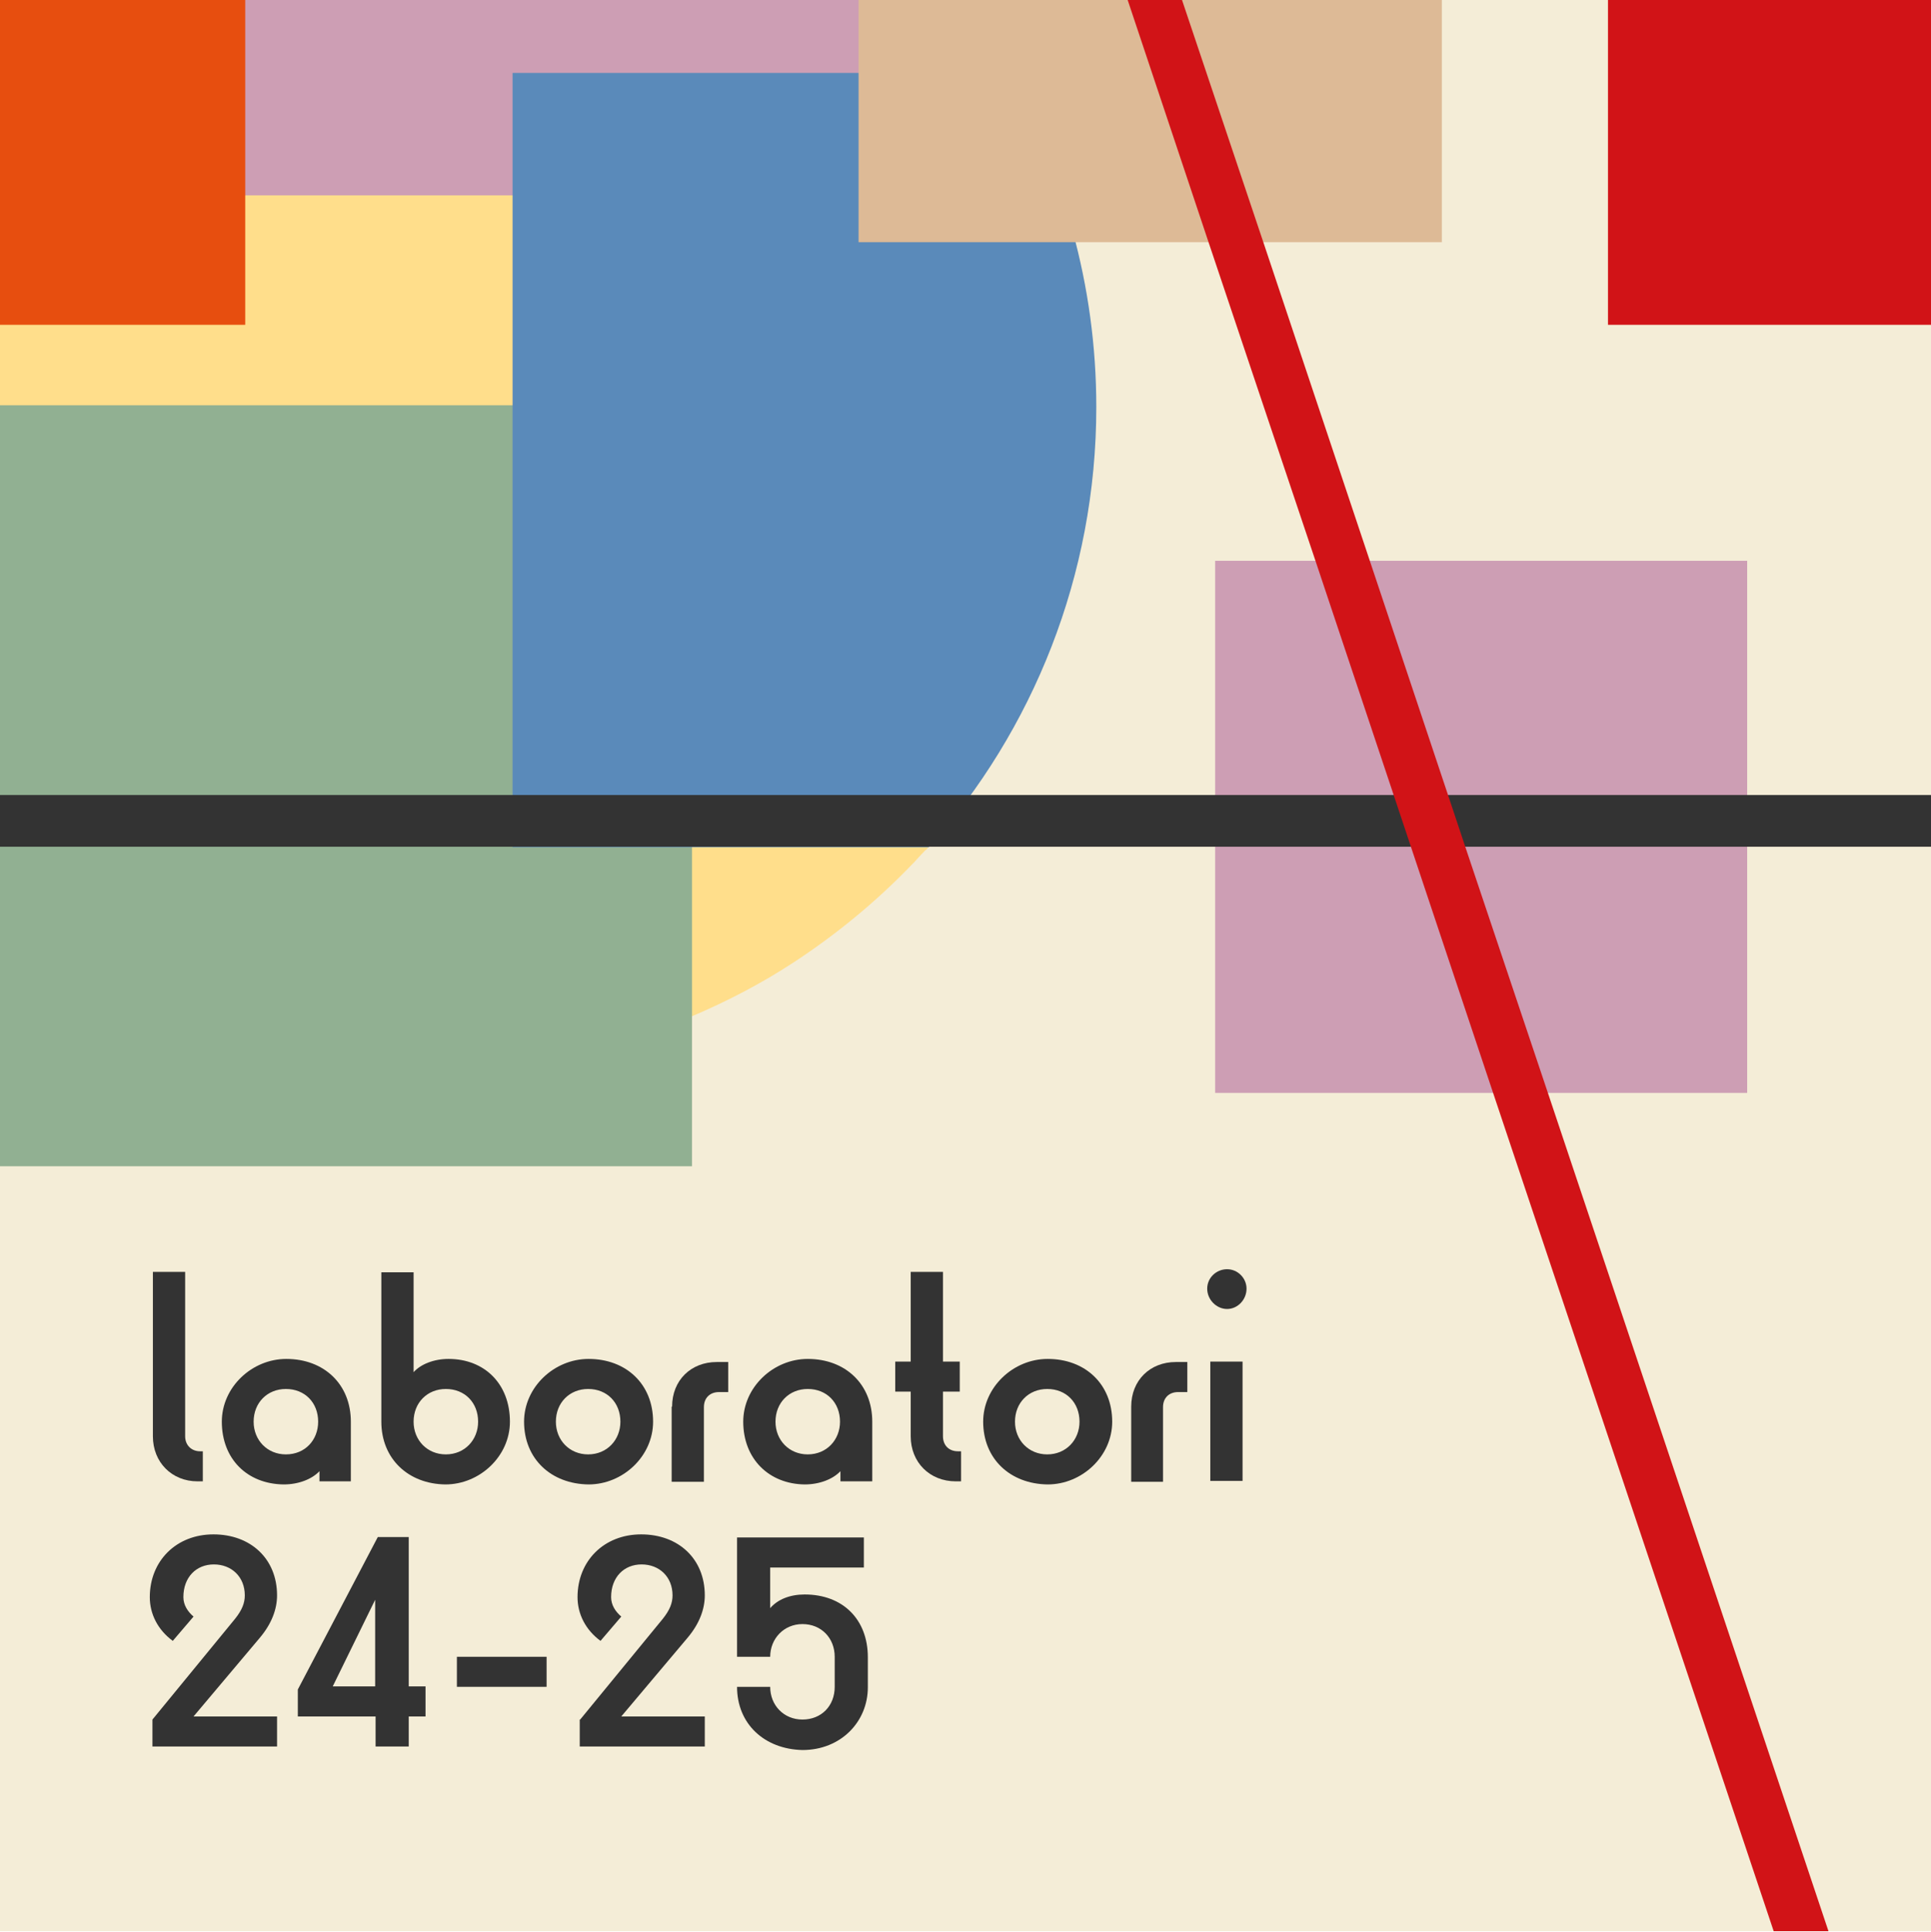
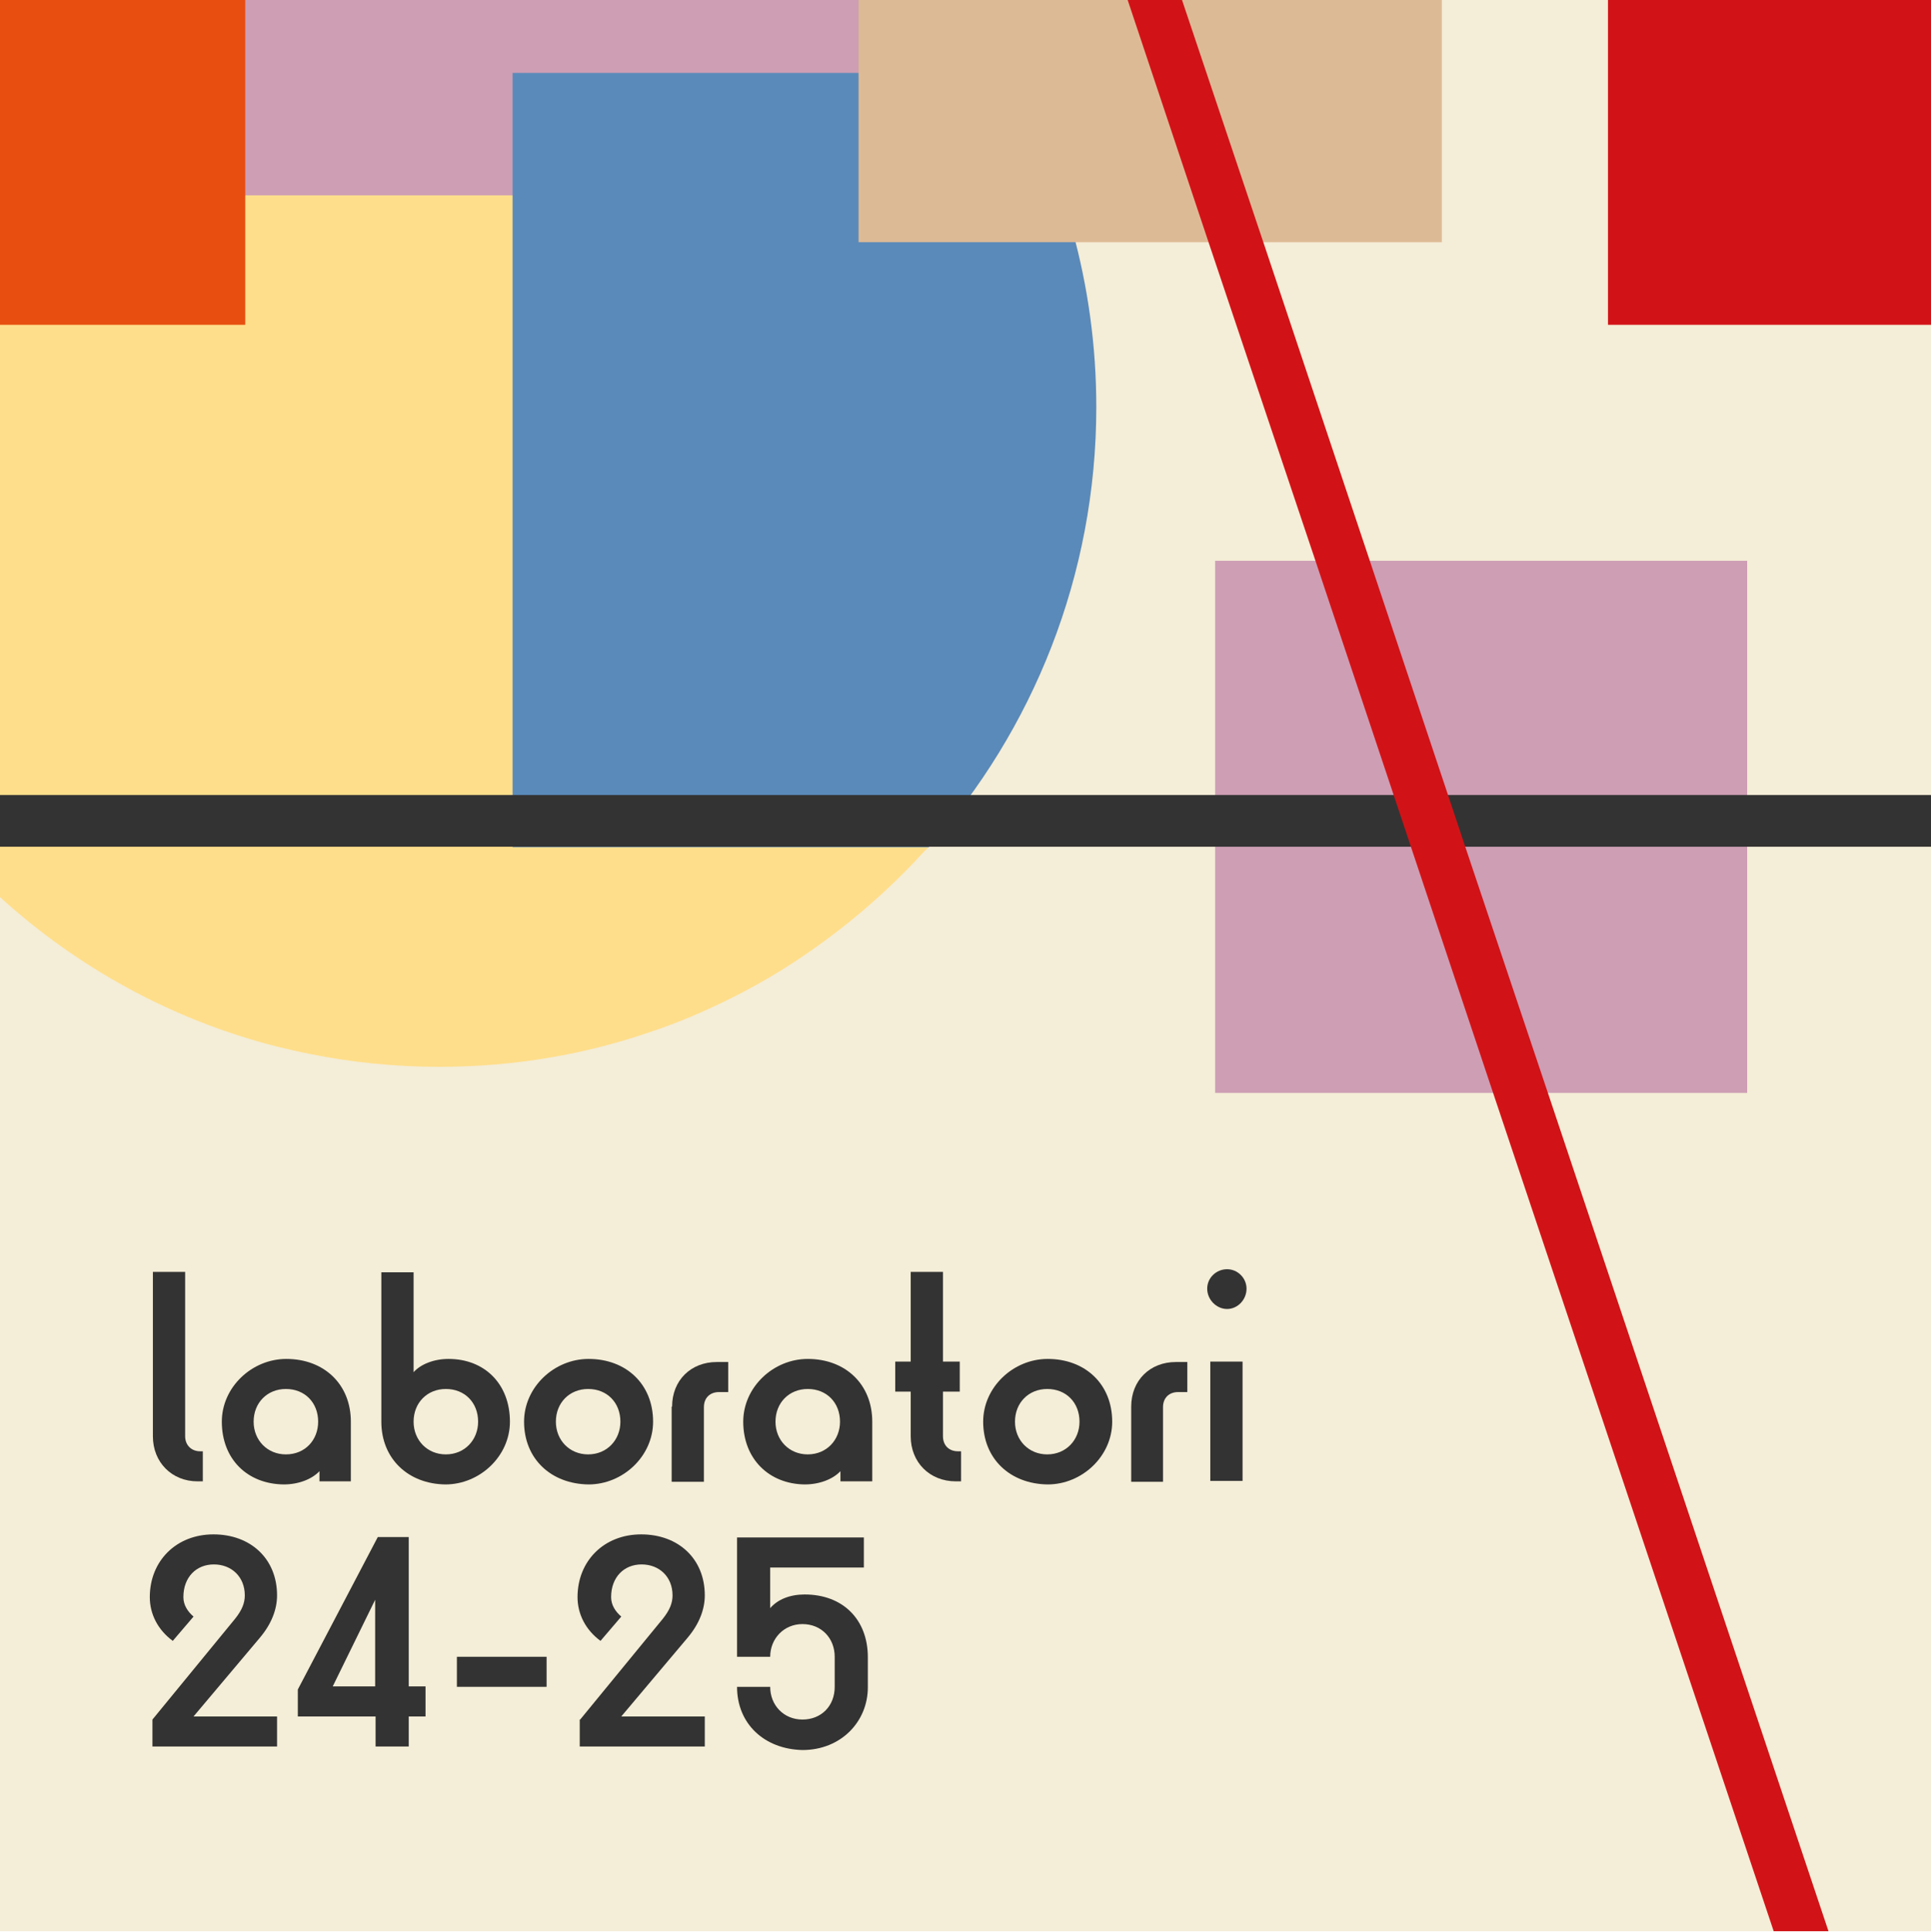
<svg xmlns="http://www.w3.org/2000/svg" version="1.1" id="Livello_1" x="0px" y="0px" width="437px" height="437.1px" viewBox="0 0 437 437.1" style="enable-background:new 0 0 437 437.1;" xml:space="preserve">
  <style type="text/css">
	.st0{fill:#F4EDD7;}
	.st1{fill:#CD9EB4;}
	.st2{fill:#FFDE8B;}
	.st3{fill:#91B092;}
	.st4{fill:#D11317;}
	.st5{fill:#5A8ABA;}
	.st6{fill:#333333;}
	.st7{fill:#DDBA96;}
	.st8{fill:#E74E0F;}
</style>
  <rect class="st0" width="437" height="437" />
  <rect x="275" y="126.9" class="st1" width="120.4" height="120.4" />
  <path class="st2" d="M248,92.1c0,1.3,0,2.6,0,3.9c0,0.6,0,1.3-0.1,1.9c0,0.7,0,1.3-0.1,2c0,0.6,0,1.1-0.1,1.7c-0.1,1-0.1,2-0.2,3  c0,0.4-0.1,0.8-0.1,1.1c0,0.1,0,0.2,0,0.3c0,0.5-0.1,0.9-0.1,1.4c0,0.3,0,0.5-0.1,0.8c0,0.2,0,0.3-0.1,0.5c0,0.3-0.1,0.6-0.1,0.9  s-0.1,0.6-0.1,0.9c-0.1,0.7-0.2,1.5-0.3,2.2s-0.2,1.5-0.3,2.2s-0.2,1.5-0.4,2.2c-0.1,0.6-0.2,1.2-0.3,1.8c0,0.1,0,0.3-0.1,0.4  c0,0.2-0.1,0.4-0.1,0.5c-0.7,3.5-1.5,7-2.3,10.5c-0.1,0.2-0.1,0.4-0.2,0.6c0,0.1,0,0.2-0.1,0.3c-0.2,0.7-0.4,1.4-0.6,2.1  c-0.1,0.2-0.1,0.5-0.2,0.7c-0.2,0.8-0.5,1.5-0.7,2.3c-0.1,0.3-0.2,0.5-0.2,0.8c-0.6,1.8-1.1,3.5-1.8,5.3c0,0.1,0,0.1-0.1,0.2  c-0.1,0.4-0.3,0.7-0.4,1.1c-0.1,0.3-0.2,0.6-0.4,1c-0.1,0.2-0.2,0.5-0.3,0.7c-0.2,0.4-0.3,0.8-0.5,1.2c-0.3,0.8-0.6,1.6-1,2.4  c-0.1,0.2-0.2,0.4-0.3,0.7s-0.2,0.5-0.3,0.8c-0.1,0.4-0.3,0.7-0.5,1.1c-0.6,1.5-1.3,3-2,4.4c-0.4,0.8-0.8,1.6-1.2,2.4  c-0.1,0.2-0.2,0.5-0.3,0.7c-0.4,0.7-0.7,1.5-1.1,2.2c-0.1,0.2-0.2,0.3-0.2,0.4c-0.3,0.5-0.6,1.1-0.9,1.6c-0.1,0.2-0.3,0.5-0.4,0.8  c-0.1,0.2-0.2,0.4-0.3,0.5c0,0.1,0,0.1-0.1,0.2c0,0.1-0.1,0.2-0.1,0.2c-0.3,0.6-0.7,1.2-1,1.8c-0.2,0.3-0.4,0.6-0.6,1  c-0.5,0.8-0.9,1.6-1.4,2.3c-1.2,2-2.4,3.9-3.7,5.8c-0.6,0.9-1.2,1.8-1.8,2.7c0,0.1-0.1,0.1-0.1,0.2c-0.2,0.3-0.5,0.7-0.7,1  c-0.1,0.2-0.2,0.3-0.3,0.5l0,0c-0.3,0.4-0.5,0.7-0.8,1.1c-0.1,0.1-0.2,0.3-0.4,0.4c-0.6,0.8-1.3,1.7-1.9,2.5c-1.9,2.5-3.9,4.9-6,7.2  l0,0c0,0-0.1,0.1-0.1,0.2l0,0l0,0c-0.2,0.3-0.5,0.6-0.8,0.8c-0.6,0.6-1.1,1.2-1.7,1.8c-0.4,0.5-0.8,0.9-1.3,1.4  c-8.1,8.4-17.1,15.8-26.9,22.2c-7.2,4.7-14.9,8.7-22.9,12.1c-2.9,1.2-5.7,2.3-8.7,3.3l0,0c-15.2,5.3-31.4,8.1-48.4,8.1  c-10,0-19.8-1-29.2-2.9c-2.6-0.5-5.1-1.1-7.6-1.7C39,230.8,17.6,219,0,203V0h216.4c2.8,3.5,5.3,7.2,7.8,10.9  c1.2,1.8,2.3,3.7,3.4,5.6c0,0.1,0.1,0.1,0.1,0.2c0.4,0.6,0.7,1.2,1.1,1.9c0.3,0.5,0.6,1.1,0.9,1.6c0.6,1,1.1,2.1,1.7,3.1  c0.3,0.5,0.6,1.1,0.9,1.7c0.3,0.6,0.6,1.2,0.9,1.8c0.2,0.5,0.5,0.9,0.7,1.4c0.4,0.9,0.8,1.8,1.2,2.7c0.1,0.2,0.2,0.4,0.3,0.6  c0.7,1.5,1.3,3,1.9,4.6c0.3,0.8,0.6,1.5,0.9,2.3c0.1,0.2,0.2,0.4,0.2,0.6c0.2,0.5,0.4,1,0.5,1.5c0,0.1,0.1,0.2,0.1,0.4  c0.1,0.4,0.3,0.7,0.4,1.1c0.1,0.3,0.2,0.7,0.4,1c0.5,1.4,0.9,2.7,1.4,4.1c0.1,0.3,0.2,0.5,0.2,0.8c0.1,0.4,0.3,0.9,0.4,1.3  c0.1,0.4,0.3,0.9,0.4,1.3c0.4,1.3,0.7,2.6,1.1,3.9c0,0.2,0.1,0.3,0.1,0.5c0.3,1.3,0.6,2.6,0.9,3.9c0.1,0.5,0.2,0.9,0.3,1.4  c0.7,3,1.2,6,1.7,9.1c0.1,0.8,0.2,1.7,0.3,2.5c0.1,0.5,0.1,1,0.2,1.5c0.1,0.6,0.2,1.2,0.2,1.9c0,0.1,0,0.2,0,0.2  c0.1,0.6,0.1,1.2,0.2,1.8c0.1,0.8,0.1,1.6,0.2,2.4c0.1,0.5,0.1,1,0.1,1.5c0,0.3,0,0.5,0.1,0.8c0,0.1,0,0.3,0,0.4  c0,0.4,0.1,0.8,0.1,1.2c0,0.1,0,0.2,0,0.4c0,0.7,0.1,1.3,0.1,2c0,1.1,0.1,2.2,0.1,3.3c0,0.4,0,0.8,0,1.2C248,91,248,91.6,248,92.1z" />
  <rect class="st1" width="227.7" height="44.2" />
-   <rect y="91.7" class="st3" width="156.6" height="172.2" />
  <rect x="363.9" class="st4" width="73.5" height="73.5" />
-   <path class="st5" d="M116,191.7h94.2c23.5-26.4,37.9-61.4,37.9-99.6c0-27.6-7.5-53.4-20.4-75.6H116V191.7z" />
+   <path class="st5" d="M116,191.7h94.2c23.5-26.4,37.9-61.4,37.9-99.6c0-27.6-7.5-53.4-20.4-75.6H116z" />
  <rect y="179.9" class="st6" width="437" height="11.7" />
  <rect x="194.3" class="st7" width="132" height="54.8" />
  <polygon class="st4" points="413.8,437 401.4,437 337.9,247.3 319.3,191.6 315.4,179.9 297.7,126.9 273.5,54.8 255.2,0 267.5,0   285.9,54.8 310,126.9 327.7,179.9 331.6,191.6 350.3,247.3 " />
  <rect class="st8" width="55.5" height="73.5" />
  <g>
    <path class="st6" d="M34.6,325v-37.2h7.3V325c0,2,1.4,3.4,3.4,3.4h0.6v6.8h-1.2C38.9,335.2,34.6,330.9,34.6,325z" />
    <path class="st6" d="M50.2,321.7c0-7.8,6.8-14.2,14.6-14.2c8.5,0,14.6,5.7,14.6,14.2v13.5h-7.1v-2.3c-1.7,1.8-4.7,3-8.1,3   C55.9,335.8,50.2,330.1,50.2,321.7z M72,321.7c0-4.3-3-7.4-7.3-7.4c-4.2,0-7.3,3.1-7.3,7.4c0,4.2,3.1,7.4,7.3,7.4   C69.1,329.1,72,325.8,72,321.7z" />
    <path class="st6" d="M86.3,321.7v-33.8h7.3v22.6c1.6-1.8,4.6-3,7.9-3c8.2,0,13.9,5.7,13.9,14.2c0,7.8-6.8,14.2-14.6,14.2   C92.4,335.8,86.3,330.1,86.3,321.7z M108.2,321.7c0-4.3-3-7.4-7.3-7.4c-4.2,0-7.3,3.1-7.3,7.4c0,4.2,3.1,7.4,7.3,7.4   C105.2,329.1,108.2,325.8,108.2,321.7z" />
    <path class="st6" d="M118.6,321.7c0-7.8,6.8-14.2,14.6-14.2c8.5,0,14.6,5.7,14.6,14.2c0,7.8-6.8,14.2-14.6,14.2   C124.7,335.8,118.6,330.1,118.6,321.7z M140.4,321.7c0-4.3-3-7.4-7.3-7.4c-4.2,0-7.3,3.1-7.3,7.4c0,4.2,3.1,7.4,7.3,7.4   C137.4,329.1,140.4,325.8,140.4,321.7z" />
    <path class="st6" d="M152.1,318.3c0-6,4.3-10.1,10.1-10.1h2.6v6.8h-2.1c-2,0-3.4,1.3-3.4,3.4v16.9h-7.3V318.3z" />
    <path class="st6" d="M168.2,321.7c0-7.8,6.8-14.2,14.6-14.2c8.5,0,14.6,5.7,14.6,14.2v13.5h-7.2v-2.3c-1.7,1.8-4.7,3-8.1,3   C174,335.8,168.2,330.1,168.2,321.7z M190.1,321.7c0-4.3-3-7.4-7.3-7.4c-4.2,0-7.3,3.1-7.3,7.4c0,4.2,3.1,7.4,7.3,7.4   C187.1,329.1,190.1,325.8,190.1,321.7z" />
    <path class="st6" d="M206.1,325v-10.1h-3.5v-6.8h3.5v-20.3h7.3v20.3h3.8v6.8h-3.8V325c0,2,1.3,3.4,3.4,3.4h0.7v6.8h-1.2   C210.4,335.2,206.1,330.9,206.1,325z" />
    <path class="st6" d="M222.5,321.7c0-7.8,6.8-14.2,14.6-14.2c8.5,0,14.6,5.7,14.6,14.2c0,7.8-6.8,14.2-14.6,14.2   C228.6,335.8,222.5,330.1,222.5,321.7z M244.3,321.7c0-4.3-3-7.4-7.3-7.4c-4.2,0-7.3,3.1-7.3,7.4c0,4.2,3.1,7.4,7.3,7.4   C241.3,329.1,244.3,325.8,244.3,321.7z" />
    <path class="st6" d="M256,318.3c0-6,4.3-10.1,10.1-10.1h2.6v6.8h-2.1c-2,0-3.4,1.3-3.4,3.4v16.9H256V318.3z" />
    <path class="st6" d="M273.2,291.6c0-2.5,2.1-4.4,4.5-4.4s4.4,2,4.4,4.4c0,2.5-2,4.6-4.4,4.6S273.2,294.1,273.2,291.6z M273.9,308.1   h7.3v27h-7.3V308.1z" />
    <path class="st6" d="M34.5,389.1l18.7-22.8c1.6-2,2.2-3.6,2.2-5.3c0-4.2-3-7-7-7s-6.9,2.9-6.9,7.4c0,1.8,1,3.3,2.3,4.4l-4.7,5.5   c-3.4-2.5-5.2-6.1-5.2-9.9c0-8.2,6-14.2,14.4-14.2s14.4,5.5,14.4,13.8c0,3.1-1.2,6.4-3.9,9.6l-15,17.8h18.9v6.8H34.5V389.1z" />
    <path class="st6" d="M84.9,388.4H67.4v-6.1l18.1-34.5h7v33.8h3.8v6.8h-3.8v6.8h-7.5V388.4z M84.9,381.7V362l-9.6,19.6H84.9z" />
    <path class="st6" d="M103.4,374.9h20.3v6.8h-20.3V374.9z" />
    <path class="st6" d="M131.3,389.1l18.7-22.8c1.6-2,2.2-3.6,2.2-5.3c0-4.2-3-7-7-7s-6.9,2.9-6.9,7.4c0,1.8,1,3.3,2.3,4.4l-4.7,5.5   c-3.4-2.5-5.2-6.1-5.2-9.9c0-8.2,6-14.2,14.4-14.2s14.4,5.5,14.4,13.8c0,3.1-1.2,6.4-3.9,9.6l-15,17.8h18.9v6.8h-28.3V389.1z" />
    <path class="st6" d="M166.8,381.7h7.5c0,4.2,3.1,7.4,7.3,7.4c4.3,0,7.3-3.1,7.3-7.4v-6.8c0-4.2-3-7.4-7.3-7.4   c-4.2,0-7.3,3.3-7.3,7.4h-7.5v-27h28.7v6.8h-21.2v9.2c1.7-2,4.5-3.1,7.8-3.1c8.7,0,14.3,5.7,14.3,14.2v6.8   c0,7.8-6.1,14.2-14.8,14.2C173,395.8,166.8,390.1,166.8,381.7z" />
  </g>
</svg>